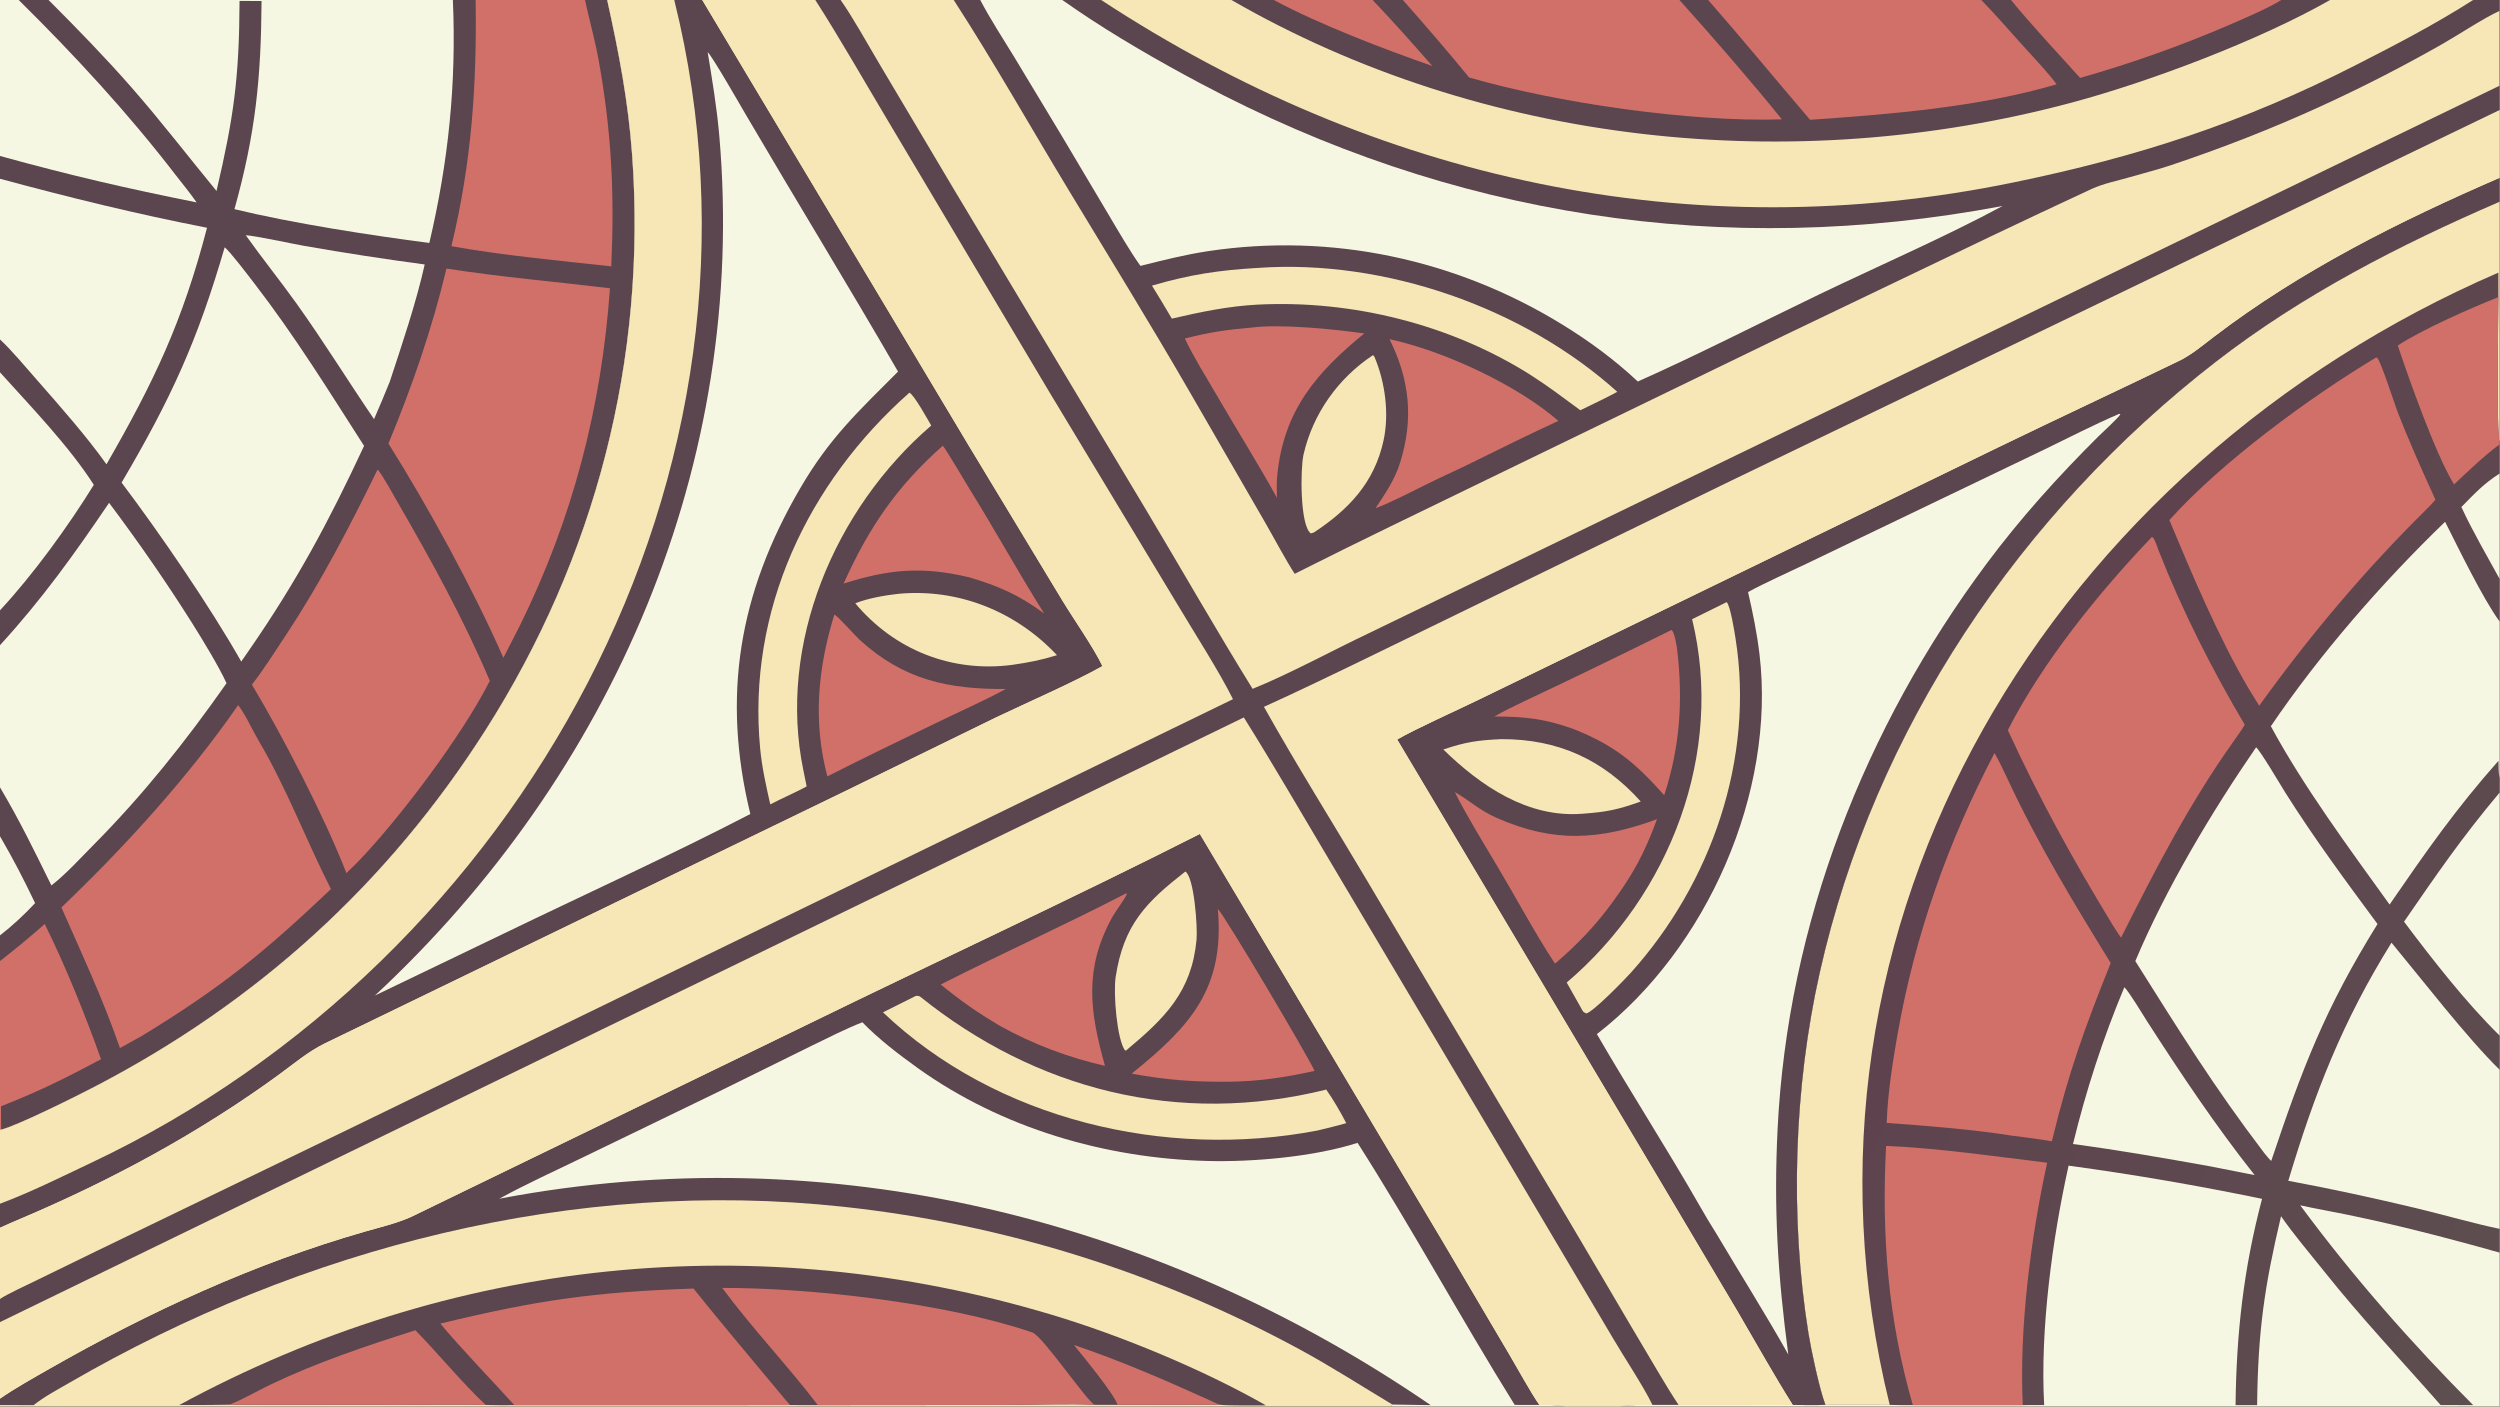
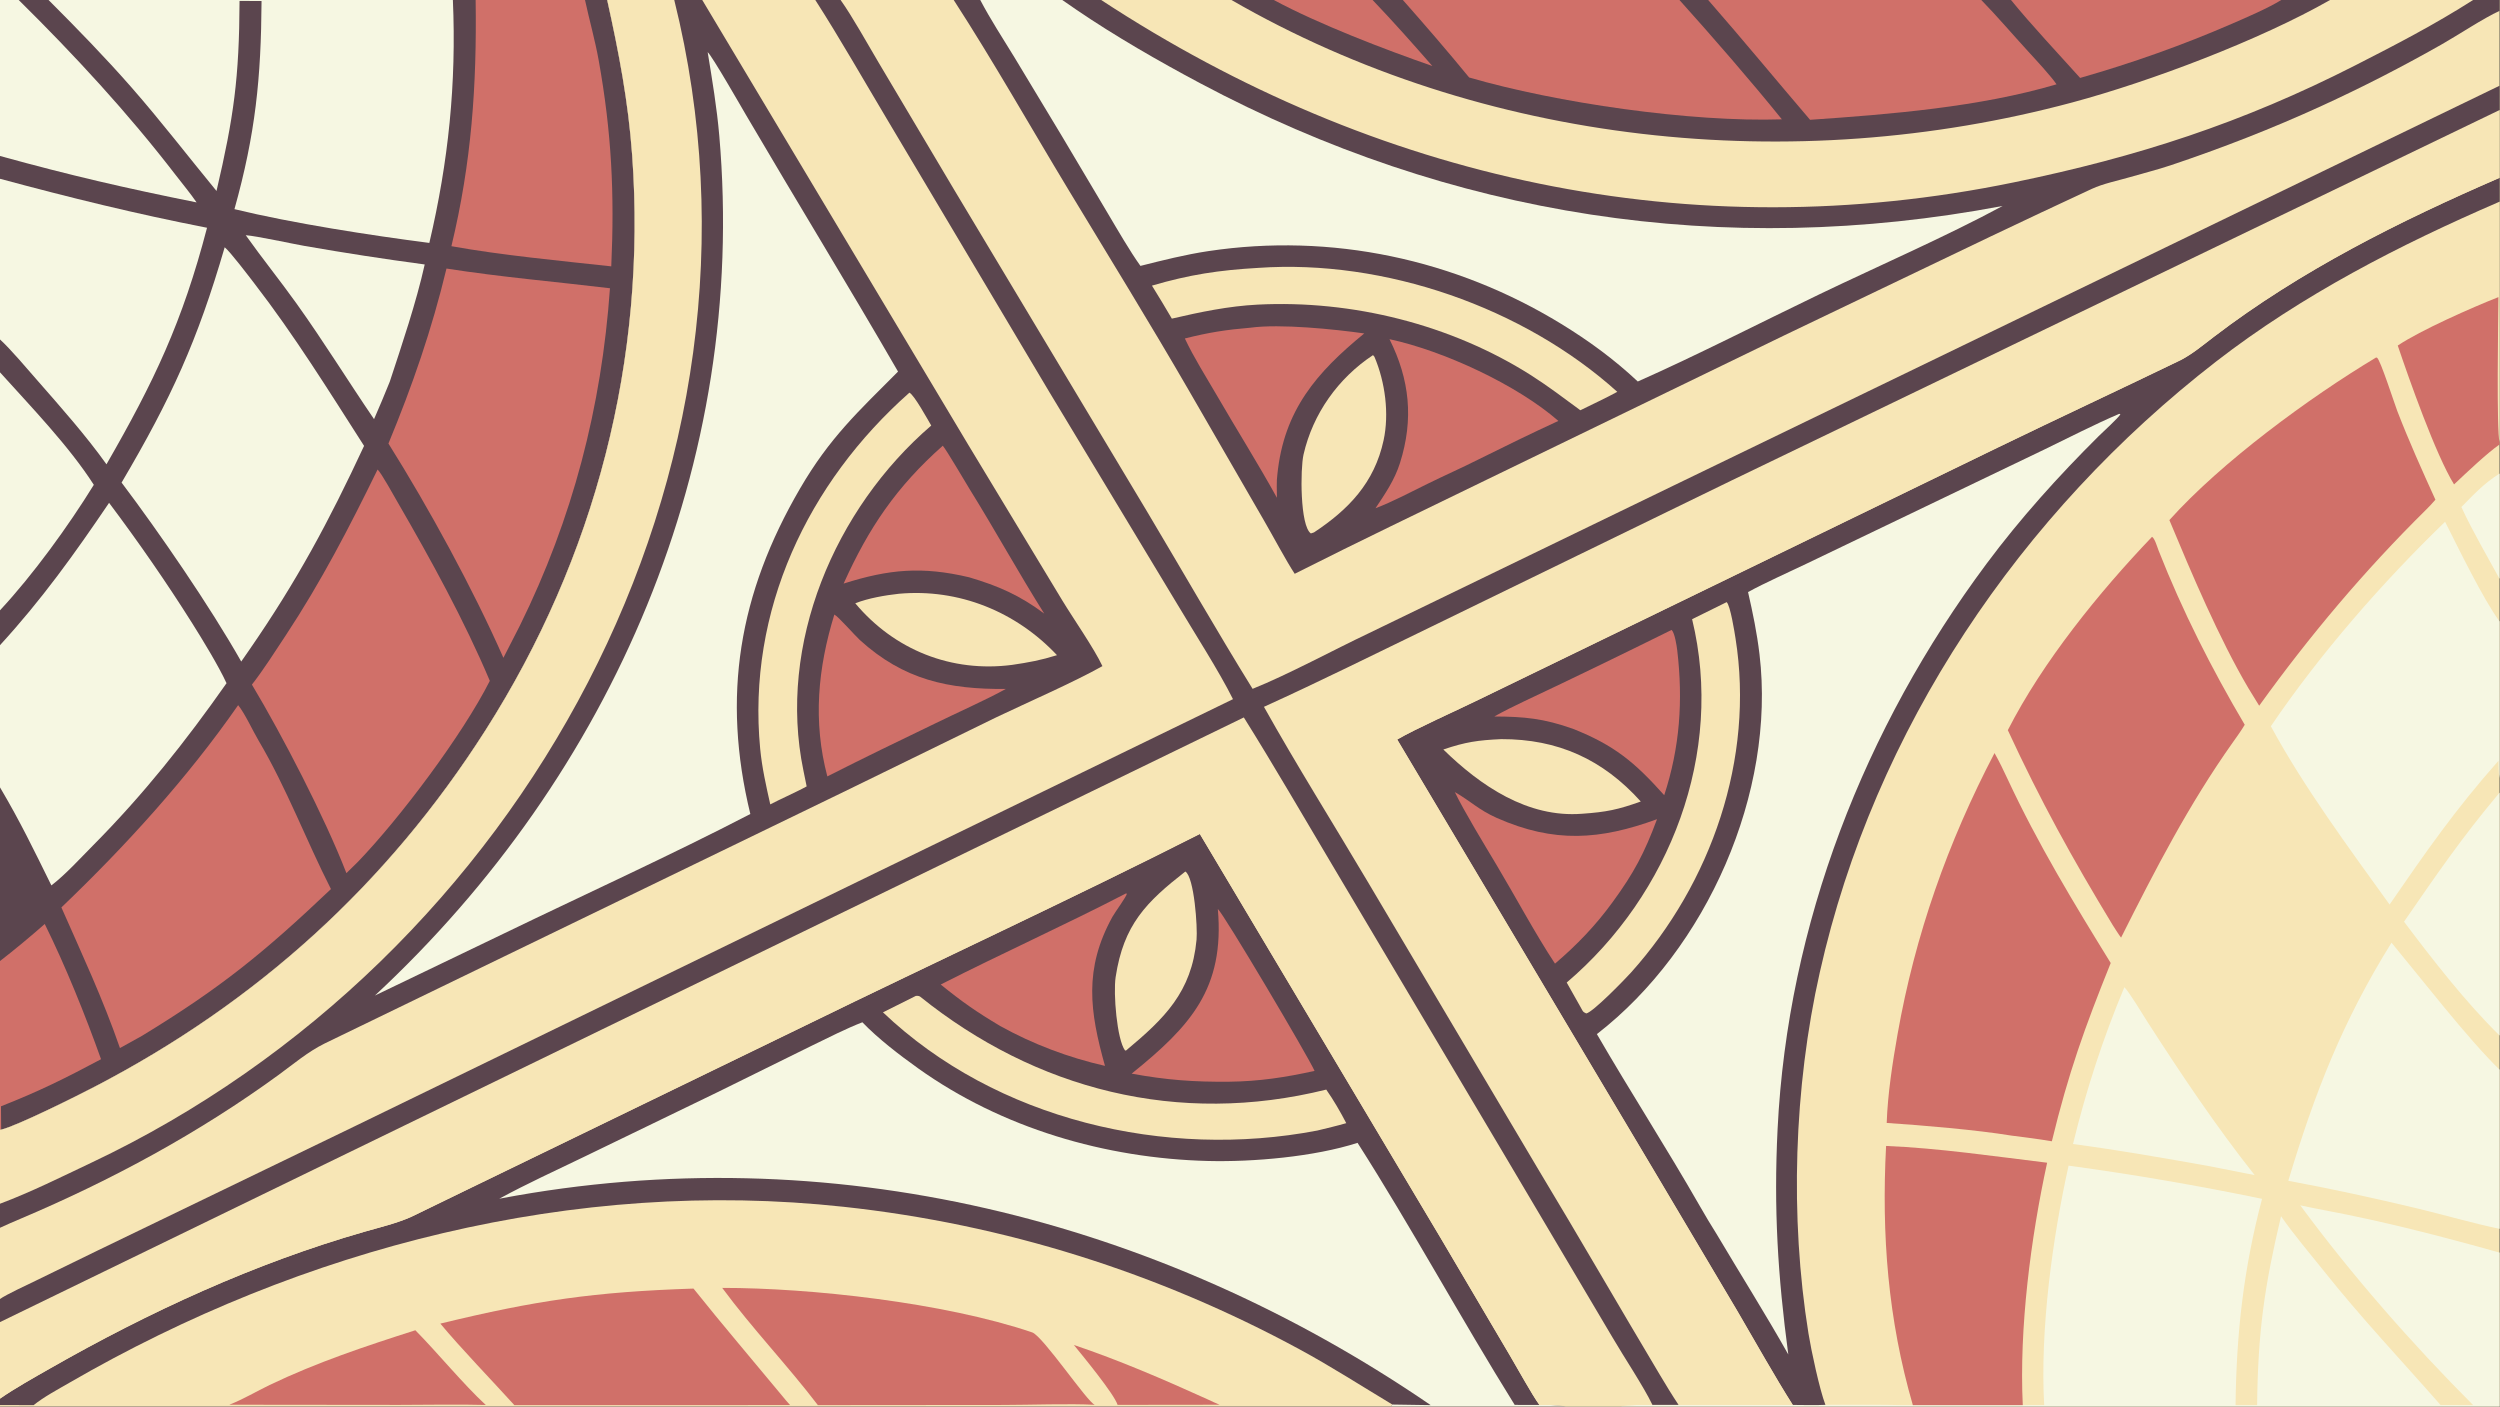
<svg xmlns="http://www.w3.org/2000/svg" width="3839" height="2160" viewBox="0 0 3839 2160">
  <rect x="0" y="0" width="3839" height="2160" fill="#333333" stroke="none" />
  <path fill="#F7E6B6" transform="matrix(2.109 0 0 2.109 6.10352e-05 0)" d="M0 0L13.63 0L35.359 0L329.752 0L346.325 0L425.949 0L442.093 0L490.939 0L511.321 0L593.637 0L612.051 0L694.41 0L713.739 0L773.448 0L801.789 0L896.639 0L927.489 0L999.413 0L1021.46 0L1222.83 0L1243.75 0L1442.61 0L1464.25 0L1661.02 0L1696.55 0L1800.71 0L1820 0L1820 7.884L1820 62.396L1820 80.092L1820 129.443L1820 146.721L1820 322.09L1820 323.609L1820 344.783L1820 421.502L1820 452.551L1820 566.528L1820 577.097L1820 754.011L1820 778.888L1820 894.733L1820 912.06L1820 1024L1179.65 1024L1139.77 1024L1012.94 1024L0 1024L0 1023.05L0 1018.37L0 962.645L0 945.82L0 893.972L0 876.464L0 822.339L0 699.749L0 681.064L0 608.882L0 573.297L0 469.77L0 444.374L0 271.104L0 247.162L0 130.182L0 113.571L0 0Z" />
  <defs>
    <linearGradient id="gradient_0" gradientUnits="userSpaceOnUse" x1="1444.206" y1="532.393" x2="1921.576" y2="777.031">
      <stop offset="0" stop-color="#5E424F" />
      <stop offset="1" stop-color="#5D4E4F" />
    </linearGradient>
  </defs>
-   <path fill="url(#gradient_0)" transform="matrix(2.109 0 0 2.109 6.10352e-05 0)" d="M1329.11 1022.89C1324.84 1011.65 1318.78 983.376 1316.79 970.974C1303.13 886.125 1306.16 791.785 1325.03 707.971C1364.67 531.002 1470.86 373.707 1613.64 263.192C1676.29 214.703 1747.08 178.345 1819.51 147.049C1819.67 146.94 1819.84 146.83 1820 146.721L1820 322.09L1820 323.609L1820 344.783L1820 421.502L1820 452.551L1820 566.528L1820 577.097L1820 754.011L1820 778.888L1820 894.733L1820 912.06L1820 1024L1179.65 1024C1184.49 1022.79 1197.52 1022.97 1203.16 1022.91L1222.18 1022.9L1305.34 1022.95C1312.66 1022.98 1321.95 1023.26 1329.11 1022.89Z" />
  <path fill="#F7E6B6" transform="matrix(2.109 0 0 2.109 6.10352e-05 0)" d="M1329.11 1022.89C1324.84 1011.65 1318.78 983.376 1316.79 970.974C1303.13 886.125 1306.16 791.785 1325.03 707.971C1364.67 531.002 1470.86 373.707 1613.64 263.192C1676.29 214.703 1747.08 178.345 1819.51 147.049C1819.67 146.94 1819.84 146.83 1820 146.721L1820 322.09C1817.67 315.404 1819.03 230.824 1819.13 216.337L1819.1 198.503C1496.37 338.095 1288.98 670.752 1375.94 1022.94C1360.49 1022.71 1344.62 1022.95 1329.11 1022.89Z" />
  <path fill="#F6F7E2" transform="matrix(2.109 0 0 2.109 6.10352e-05 0)" d="M1506.18 848.732C1553.94 855.224 1599.86 863.161 1647.04 872.896C1633.6 923.81 1628.33 970.805 1627.75 1023.08L1643.45 1023.1C1644.06 969.405 1648.71 937.015 1660.86 885.563C1670.26 899.112 1682 912.818 1692.29 925.735C1719.21 959.559 1748.59 990.612 1777.03 1023.03L1800.78 1023.12C1756.02 978.259 1712.49 928.628 1674.86 877.621C1680.64 878.875 1686.65 880.084 1692.47 881.177C1735.7 889.302 1777.69 900.169 1820 912.06L1820 1024L1179.65 1024C1184.49 1022.79 1197.52 1022.97 1203.16 1022.91L1222.18 1022.9L1305.34 1022.95C1312.66 1022.98 1321.95 1023.26 1329.11 1022.89C1344.62 1022.95 1360.49 1022.71 1375.94 1022.94C1381.53 1023.04 1387.19 1023.2 1392.78 1023.12L1472.82 1023.09L1488.41 1023.04C1485.31 968.773 1494.38 901.738 1506.18 848.732Z" />
  <path fill="#F6F7E2" transform="matrix(2.109 0 0 2.109 6.10352e-05 0)" d="M1780.31 379.909C1790.21 399.486 1807.63 435.549 1820 452.551L1820 566.528C1819.16 563.226 1819.26 557.509 1819.19 553.929C1788.03 589.067 1766.49 619.975 1739.9 658.624C1710.55 617.819 1677.33 572.968 1653.45 528.785C1689.04 476.251 1734.79 423.832 1780.31 379.909Z" />
  <path fill="#F6F7E2" transform="matrix(2.109 0 0 2.109 6.10352e-05 0)" d="M1741.3 686.376C1762.99 712.536 1796.49 755.954 1820 778.888L1820 894.733C1800.84 890.806 1779.34 884.491 1759.97 879.861C1728.6 872.365 1697.88 865.648 1666.15 859.766C1685.4 795.603 1705.53 743.906 1741.3 686.376Z" />
  <path fill="#D07069" transform="matrix(2.109 0 0 2.109 6.10352e-05 0)" d="M1373.29 834.385C1411.16 835.912 1452.6 841.997 1490.55 846.594C1478.63 901.41 1470.13 966.944 1472.82 1023.09L1392.78 1023.12C1374.63 960.426 1369.91 899.149 1373.29 834.385Z" />
  <path fill="#F6F7E2" transform="matrix(2.109 0 0 2.109 6.10352e-05 0)" d="M1750.41 671.101C1774.73 635.903 1791.8 610.742 1820 577.097L1820 754.011C1795.36 729.84 1771.19 698.713 1750.41 671.101Z" />
  <path fill="#D07069" transform="matrix(2.109 0 0 2.109 6.10352e-05 0)" d="M1819.13 216.337C1819.03 230.824 1817.67 315.404 1820 322.09L1820 323.609C1810.9 329.87 1795.32 344.704 1786.84 352.715C1773.34 330.799 1754.17 276.211 1745.84 251.598C1762.28 240.542 1800.06 223.836 1819.13 216.337Z" />
  <path fill="#F6F7E2" transform="matrix(2.109 0 0 2.109 6.10352e-05 0)" d="M1820 344.783L1820 421.502C1810.4 403.881 1800.61 387.388 1792.17 369.167C1801.93 359.331 1808.22 352.303 1820 344.783Z" />
  <path fill="#D07069" transform="matrix(2.109 0 0 2.109 6.10352e-05 0)" d="M1452.24 548.324C1455.7 554.345 1458.96 561.23 1461.92 567.573C1483.68 614.239 1509.86 657.412 1536.85 701.189C1517.75 748.634 1506.17 780.873 1493.99 830.995C1484.25 829.3 1474.4 828.117 1464.59 826.857C1439.28 822.685 1399.34 819.329 1373.74 817.635C1374.46 796.529 1377.97 773.866 1381.64 753.063C1394.41 680.746 1418.22 613.355 1452.24 548.324Z" />
-   <path fill="#F6F7E2" transform="matrix(2.109 0 0 2.109 6.10352e-05 0)" d="M1642.72 544.124C1646.08 547.033 1660.23 571.165 1663.97 577.108C1684.89 610.288 1707.8 641.29 1731.11 672.791C1692.85 734.471 1676.61 777.121 1653.72 845.304C1652.5 844.331 1649.81 840.935 1648.67 839.58C1612.06 791.541 1586.94 750.834 1554.76 699.794C1577.02 646.998 1610.31 591.227 1642.72 544.124Z" />
  <path fill="#D07069" transform="matrix(2.109 0 0 2.109 6.10352e-05 0)" d="M1566.92 390.88C1568.87 391.82 1570.76 398.44 1571.71 400.844C1588.96 444.754 1610.44 487.104 1634.43 527.703C1632.03 531.792 1628.66 536.454 1625.88 540.366C1593.74 585.665 1569.26 633.193 1544.39 682.708C1542.7 680.588 1539.83 675.907 1538.23 673.459C1508.76 624.882 1485.82 583.294 1461.93 531.645C1487.37 481.767 1528.39 431.214 1566.92 390.88Z" />
  <path fill="#D07069" transform="matrix(2.109 0 0 2.109 6.10352e-05 0)" d="M1730.08 260.292C1730.31 260.356 1730.56 260.369 1730.77 260.484C1733.14 261.768 1743.54 294.2 1745.52 299.302C1753.97 321.156 1763.56 342.522 1773.27 363.84C1771.04 366.494 1768.6 369.028 1766.13 371.463C1721.45 415.601 1681.65 462.902 1644.95 513.859L1637.01 500.931C1615.79 464.92 1595.67 417.384 1579.56 378.683C1617.42 336.463 1681.47 289.443 1730.08 260.292Z" />
  <path fill="#F6F7E2" transform="matrix(2.109 0 0 2.109 6.10352e-05 0)" d="M1546.79 718.809C1549.87 721.579 1560.67 739.474 1563.52 743.91C1588.19 782.247 1613.33 819.846 1641.64 855.617L1608.72 849.124C1574.88 843.074 1543.47 837.562 1509.39 832.979C1518.81 794.135 1531.32 755.653 1546.79 718.809Z" />
  <path fill="#5B454E" transform="matrix(2.109 0 0 2.109 6.10352e-05 0)" d="M0 0L13.63 0L35.359 0L329.752 0L346.325 0L425.949 0L442.093 0C450.565 38.259 457.419 73.681 460.269 112.967C471.052 261.573 433.392 406.182 353.557 531.557C282.024 643.895 186.875 730.012 68.711 791.36C57.723 797.134 11.936 820.011 0.839 822.5L0 822.339L0 699.749L0 681.064L0 608.882L0 573.297L0 469.77L0 444.374L0 271.104L0 247.162L0 130.182L0 113.571L0 0Z" />
  <path fill="#F6F7E2" transform="matrix(2.109 0 0 2.109 6.10352e-05 0)" d="M35.359 0L329.752 0C332.378 60.839 326.534 117.613 312.607 176.875C270.452 171.456 212.65 162.52 170.707 152.284C186.043 97.38 190.087 56.987 190.444 0.753L174.418 0.664C174.186 56.699 170.259 85.087 157.641 139.056C137.038 113.972 117.097 88.028 95.727 63.633C76.529 41.718 55.944 20.599 35.359 0Z" />
  <path fill="#F6F7E2" transform="matrix(2.109 0 0 2.109 6.10352e-05 0)" d="M79.421 366.123C100.701 394.464 121.218 424.036 140.099 454.039C147.493 465.788 159.258 485.066 164.938 497.45C135.151 539.897 104.219 578.795 67.705 615.602C58.789 624.59 47.365 637.134 37.403 644.68C24.67 618.828 14.649 598.042 0 573.297L0 469.77C30.349 436.66 54.178 403.43 79.421 366.123Z" />
  <path fill="#F6F7E2" transform="matrix(2.109 0 0 2.109 6.10352e-05 0)" d="M0 130.182C51.263 143.968 98.344 155.605 150.742 165.834C132.822 234.583 112.147 277.899 77.527 338.066C62.748 317.35 44.464 296.707 27.66 277.515C20.428 269.256 7.709 254.168 0 247.162L0 130.182Z" />
  <path fill="#D07069" transform="matrix(2.109 0 0 2.109 6.10352e-05 0)" d="M346.325 0L425.949 0C429.131 14.646 433.272 29.209 435.925 43.987C445.33 96.368 447.482 141.107 445.076 193.939C408.044 189.889 365.17 185.848 328.676 179.263C343.37 118.219 347.227 62.319 346.325 0Z" />
  <path fill="#F6F7E2" transform="matrix(2.109 0 0 2.109 6.10352e-05 0)" d="M0 0L13.63 0C54.14 40.013 92.974 82.021 127.773 127.259C132.749 133.728 138.571 140.692 143.137 147.372C90.853 136.86 51.609 127.804 0 113.571L0 0Z" />
  <path fill="#F6F7E2" transform="matrix(2.109 0 0 2.109 6.10352e-05 0)" d="M0 271.104C22.344 295.929 50.331 324.885 68.308 353.008C49.766 383.086 23.976 418.641 0 444.374L0 271.104Z" />
  <path fill="#D07069" transform="matrix(2.109 0 0 2.109 6.10352e-05 0)" d="M0 699.749C10.299 691.797 22.84 681.388 32.573 672.758C47.682 703.299 62.142 739.19 73.566 771.231C47.645 785.06 28.239 794.718 0.713 805.505L0.839 822.5L0 822.339L0 699.749Z" />
-   <path fill="#F6F7E2" transform="matrix(2.109 0 0 2.109 6.10352e-05 0)" d="M0 608.882C9.834 625.851 17.098 639.874 25.552 657.567C18.109 665.617 8.73 674.37 0 681.064L0 608.882Z" />
  <path fill="#D07069" transform="matrix(2.109 0 0 2.109 6.10352e-05 0)" d="M325.09 195.539C364.637 201.744 404.54 205.125 444.127 209.884C438.018 296.547 416.972 377.565 378.549 455.475L366.535 478.962C344.575 429.063 312.106 369.562 282.828 322.946C300.261 280.863 314.432 239.943 325.09 195.539Z" />
  <path fill="#F6F7E2" transform="matrix(2.109 0 0 2.109 6.10352e-05 0)" d="M163.6 180.051C167.553 183.159 181.32 201.34 185.24 206.424C214.581 244.471 239.241 284.341 265.085 324.652C239.31 380.003 216.177 423.064 181.443 473.315L175.644 481.679C152.894 441.491 116.01 387.83 88.53 351.381C124.771 289.872 143.84 247.953 163.6 180.051Z" />
  <path fill="#D07069" transform="matrix(2.109 0 0 2.109 6.10352e-05 0)" d="M274.923 341.866C277.523 344.12 287.615 362.402 289.865 366.288C313.874 407.763 337.954 451.534 356.643 495.748C336.687 535.215 291.203 595.734 260.654 627.457L252.226 635.742C236.37 594.892 205.612 535.53 183.423 498.482C191.595 488.078 200.585 473.939 207.938 462.81C233.784 423.692 254.428 383.829 274.923 341.866Z" />
  <path fill="#D07069" transform="matrix(2.109 0 0 2.109 6.10352e-05 0)" d="M173.402 513.425C178.329 519.513 184.042 532.072 188.218 539.127C208.705 573.743 222.855 611.74 240.976 647.349C192.31 693.491 161.382 718.849 103.454 754.17L87.334 763.102C74.927 727.257 59.876 695.137 44.698 660.716C91.207 616.262 136.69 566.27 173.402 513.425Z" />
  <path fill="#F6F7E2" transform="matrix(2.109 0 0 2.109 6.10352e-05 0)" d="M178.932 171.258C186.851 171.826 212.236 177.403 221.679 179.053C251.351 184.239 279.441 188.561 309.236 192.563C303.123 220.038 292.621 251.141 283.768 278C280.078 287.25 276.31 296.062 272.345 305.18C253.288 277.246 235.83 248.877 215.996 221.135C203.809 204.086 190.787 187.976 178.932 171.258Z" />
  <path fill="#5B454E" transform="matrix(2.109 0 0 2.109 6.10352e-05 0)" d="M694.41 0L713.739 0L773.448 0L801.789 0L896.639 0L927.489 0L999.413 0L1021.46 0L1222.83 0L1243.75 0L1442.61 0L1464.25 0L1661.02 0L1696.55 0L1800.71 0L1820 0L1820 7.884C1808.22 13.261 1789.73 25.59 1777.47 32.533C1748.47 48.949 1720.72 63.213 1690.39 77.118C1654.47 93.577 1617.77 107.856 1580.31 120.407C1570.71 123.627 1560.72 126.075 1551.01 128.926C1541.86 131.611 1531.57 133.592 1522.94 137.582C1498.49 148.884 1474.12 160.448 1449.78 172.002L1299.19 244.174L1083.22 348.921C1036.19 371.835 989.411 394.168 942.699 417.798C936.533 408.455 926.522 389.628 920.431 379.158L865.733 284.467C837.581 235.804 807.299 186.677 778.188 138.535C750.806 93.252 723.101 44.257 694.41 0Z" />
  <path fill="#F6F7E2" transform="matrix(2.109 0 0 2.109 6.10352e-05 0)" d="M713.739 0L773.448 0L783.755 7.097C811.743 26.193 843.858 44.642 873.749 60.548C1056.79 157.959 1254.62 188.46 1458.16 149.961C1417.44 171.982 1367.03 193.952 1324.82 214.248C1282.23 234.721 1235.38 258.789 1192.5 277.779C1175.26 261.599 1156.76 248.079 1136.74 235.83C1059.62 188.643 969.32 169.384 879.784 182.846C863.046 185.362 846.888 189.445 830.373 193.604C822.744 183.006 813.399 166.794 806.613 155.355L773.263 99.227L738.569 41.658C730.21 27.997 721.15 14.127 713.739 0Z" />
  <path fill="#5B454E" transform="matrix(2.109 0 0 2.109 6.10352e-05 0)" d="M896.639 0L927.489 0L999.413 0L1021.46 0L1222.83 0L1243.75 0L1442.61 0L1464.25 0L1661.02 0L1696.55 0C1645.4 29.203 1565.84 59.275 1509.06 74.542C1305.7 129.216 1080.02 105.744 896.639 0Z" />
  <path fill="#D07069" transform="matrix(2.109 0 0 2.109 6.10352e-05 0)" d="M1021.46 0L1222.83 0C1246.62 26.473 1275.19 59.307 1297.4 86.889C1230.99 89.092 1133.05 74.864 1069.7 56.409C1053.53 36.696 1038.34 19.128 1021.46 0Z" />
  <path fill="#D07069" transform="matrix(2.109 0 0 2.109 6.10352e-05 0)" d="M1243.75 0L1442.61 0C1454.1 11.756 1465.87 25.596 1477.06 37.786C1481.91 43.058 1493.83 55.955 1497.39 61.392C1441.19 78.01 1376.13 83.234 1317.94 87.227C1292.92 57.977 1269.43 29.384 1243.75 0Z" />
  <path fill="#D07069" transform="matrix(2.109 0 0 2.109 6.10352e-05 0)" d="M1464.25 0L1661.02 0C1651.48 5.918 1636.02 12.556 1625.46 17.148C1589.3 32.87 1552.47 45.912 1514.58 56.742C1498.36 38.67 1479.3 18.484 1464.25 0Z" />
  <path fill="#D07069" transform="matrix(2.109 0 0 2.109 6.10352e-05 0)" d="M927.489 0L999.413 0C1014.34 15.63 1028.68 31.794 1042.91 48.061C1008.27 36.035 959.983 17.526 927.489 0Z" />
  <path fill="#F7E6B6" transform="matrix(2.109 0 0 2.109 6.10352e-05 0)" d="M801.789 0L896.639 0C1080.02 105.744 1305.7 129.216 1509.06 74.542C1565.84 59.275 1645.4 29.203 1696.55 0L1800.71 0C1772.76 17.869 1744.34 32.584 1715.01 47.545C1632.64 89.551 1556.52 114.179 1466.32 132.782C1231.04 181.304 1001.55 130.952 801.789 0Z" />
  <path fill="#F7E6B6" transform="matrix(2.109 0 0 2.109 6.10352e-05 0)" d="M916.156 195.05C1008.1 188.639 1109.23 223.736 1177.57 285.3C1169.43 289.766 1159.13 294.524 1150.67 298.714C1138.47 289.735 1127.79 281.559 1115.01 273.376C1056.69 236.28 984.599 218.291 915.728 221.798C894.514 222.878 873.845 227.202 853.236 232.002C848.602 223.926 843.617 215.924 838.756 207.972C866.192 199.922 887.536 196.709 916.156 195.05Z" />
  <path fill="#D07069" transform="matrix(2.109 0 0 2.109 6.10352e-05 0)" d="M1011.72 246.961C1050.84 255.357 1104.63 280.197 1134.67 306.482C1114.8 315.615 1095.8 324.955 1076.2 334.667C1064.47 340.597 1051.57 346.293 1039.59 352.193C1028.28 357.763 1013.04 365.781 1001.53 370.046C1008.68 359.33 1015.47 349.424 1019.37 337.071C1029.44 305.166 1026.43 276.395 1011.72 246.961Z" />
  <path fill="#D07069" transform="matrix(2.109 0 0 2.109 6.10352e-05 0)" d="M910.549 238.593C932.158 235.661 971.755 239.713 993.342 242.787C958.67 271.135 934.786 298.667 930.063 345.556C929.384 350.069 929.701 357.642 929.753 362.426C915.761 337.115 900.28 312.533 885.78 287.506C878.063 274.186 869.238 260.357 862.717 246.447C880.394 242.001 892.632 240.107 910.549 238.593Z" />
  <path fill="#F7E6B6" transform="matrix(2.109 0 0 2.109 6.10352e-05 0)" d="M999.717 258.569C999.901 258.769 1000.66 259.561 1000.74 259.759C1008.67 278.424 1011.55 301.347 1007.43 320.514C1000.75 351.553 981.842 371.059 956.752 387.648L954.461 388.402C946.499 382.854 946.753 341.356 949.115 330.997C955.897 301.258 974.392 275.282 999.717 258.569Z" />
  <path fill="#5B454E" transform="matrix(2.109 0 0 2.109 6.10352e-05 0)" d="M0 1018.37C11.011 1010.74 24.669 1003.12 36.313 996.475C108.581 955.216 185.333 919.821 265.457 896.833C276.685 893.612 288.687 890.785 299.377 886.039C328.541 871.907 357.656 857.644 386.845 843.557L586.637 746.563C681.568 700.15 779.459 654.914 873.621 607.219L1049.13 901.722L1099.42 987.031C1104.56 995.681 1115.58 1015.75 1120.87 1022.94C1126.98 1022.99 1133.82 1022.81 1139.77 1024L1012.94 1024L0 1024L0 1023.05L0 1018.37Z" />
  <path fill="#F7E6B6" transform="matrix(2.109 0 0 2.109 6.10352e-05 0)" d="M24.502 1023.1C31.812 1017.15 42.307 1011.56 50.596 1006.76C220.538 908.378 417.936 857.417 614.328 878.697C731.16 891.356 843.028 926.579 946.245 982.489C969.307 994.993 991.286 1009.16 1013.8 1022.67L1012.94 1024L0 1024L0 1023.05L24.502 1023.1Z" />
-   <path fill="#5B454E" transform="matrix(2.109 0 0 2.109 6.10352e-05 0)" d="M130.553 1023C327.943 915.945 551.183 892.825 766.171 957.412C816.474 972.524 875.859 997.143 921.746 1023.27C914.52 1023.23 894.407 1023.55 888.045 1022.82L813.725 1022.91L797.153 1022.89C779.016 1021.89 749.844 1022.96 730.559 1022.98L595.501 1023.1L575.3 1023.07L374.527 1023.12C367.605 1023.24 360.634 1023.09 353.708 1022.99C333.553 1022.43 311 1022.93 290.667 1022.94L166.943 1022.81C154.737 1022.99 142.759 1023.08 130.553 1023Z" />
  <path fill="#D07069" transform="matrix(2.109 0 0 2.109 6.10352e-05 0)" d="M320.622 963.738C390.1 946.841 432.56 940.64 504.952 938.23C525.922 964.501 547.773 990.045 569.193 1015.94C571.186 1018.35 573.139 1020.81 575.3 1023.07L374.527 1023.12C358.561 1005.51 335.217 981.344 320.622 963.738Z" />
  <path fill="#D07069" transform="matrix(2.109 0 0 2.109 6.10352e-05 0)" d="M525.858 937.739C589.698 937.706 687.458 948.37 751.563 970.146C759.375 972.799 791.797 1021.1 797.153 1022.89C779.016 1021.89 749.844 1022.96 730.559 1022.98L595.501 1023.1C573.667 994.442 547.472 967.029 525.858 937.739Z" />
  <path fill="#D07069" transform="matrix(2.109 0 0 2.109 6.10352e-05 0)" d="M302.424 968.575C318.872 985.243 337.357 1007.92 353.708 1022.99C333.553 1022.43 311 1022.93 290.667 1022.94L166.943 1022.81C176.687 1019.05 186.78 1013.03 196.297 1008.46C230.695 991.943 266.157 980.155 302.424 968.575Z" />
  <path fill="#D07069" transform="matrix(2.109 0 0 2.109 6.10352e-05 0)" d="M781.897 979.282C815.069 990.476 846.956 1004.25 878.835 1018.68C881.774 1020.01 885.066 1021.69 888.045 1022.82L813.725 1022.91C811.371 1015.12 788.039 986.822 781.897 979.282Z" />
  <path fill="#F6F7E2" transform="matrix(2.109 0 0 2.109 6.10352e-05 0)" d="M627.916 744.339C639.219 756.165 655.173 768.358 668.409 777.814C729.519 821.476 804.835 843.438 879.547 845.334C912.262 846.164 956.951 842.278 988.46 832.122C1027.86 893.874 1064.04 960.584 1102.88 1022.93L1120.87 1022.94C1126.98 1022.99 1133.82 1022.81 1139.77 1024L1012.94 1024L1013.8 1022.67L1041.72 1023.11C842.827 886.943 603.581 827.523 365.075 872.518L363.502 872.817C384.066 861.619 404.429 852.393 425.426 842.231L522.509 795.212L591.356 761.248C602.565 755.804 616.623 748.673 627.916 744.339Z" />
  <path fill="#F7E6B6" transform="matrix(2.109 0 0 2.109 6.10352e-05 0)" d="M666.774 725.162C667.711 725.004 669.211 725.066 669.973 725.678C754.206 793.372 857.868 820.119 965.659 793.347C970.868 800.746 976.087 809.758 980.233 817.791C973.297 819.807 966.108 821.474 959.079 823.188C848.726 844.285 725.337 815.554 642.901 737.094L666.774 725.162Z" />
  <path fill="#D07069" transform="matrix(2.109 0 0 2.109 6.10352e-05 0)" d="M819.718 650.582L820.448 650.638C820.708 652.219 811.869 664.121 809.982 667.548C789.054 705.543 793.455 736.489 804.555 776.088C778.037 770.055 752.12 760.293 728.333 747.092C711.155 736.889 700.33 729.335 684.956 716.841C729.511 694.186 775.407 673.526 819.718 650.582Z" />
  <path fill="#D07069" transform="matrix(2.109 0 0 2.109 6.10352e-05 0)" d="M886.722 661.846C891.056 665.409 952.341 768.909 957.159 779.732C936.08 784.429 916.643 787.38 894.98 787.616C869.352 787.855 849.323 786.391 823.983 781.743C866.781 747.166 891.818 719.87 886.722 661.846Z" />
  <path fill="#F7E6B6" transform="matrix(2.109 0 0 2.109 6.10352e-05 0)" d="M863.061 634.572C869.528 638.566 872.059 675.256 871.226 684.216C867.687 722.327 847.925 741.513 819.946 764.846L819.177 764.894C813.264 757.001 810.522 723.245 812.318 711.426C818.133 673.169 834.559 656.849 863.061 634.572Z" />
  <path fill="#5B454E" transform="matrix(2.109 0 0 2.109 6.10352e-05 0)" d="M442.093 0L490.939 0L511.321 0L704.844 323.596L773.326 436.938C781.199 449.964 796.816 472.344 802.69 485.015C782.218 496.574 747.902 511.549 725.817 522.084L617.103 575.216L236.333 759.802C223.991 765.932 213.814 774.664 202.761 782.714C144.632 825.047 81.202 859.323 15.051 887.349C10.037 889.474 4.931 891.659 0 893.972L0 876.464L0 822.339L0.839 822.5C11.936 820.011 57.723 797.134 68.711 791.36C186.875 730.012 282.024 643.895 353.557 531.557C433.392 406.182 471.052 261.573 460.269 112.967C457.419 73.681 450.565 38.259 442.093 0Z" />
  <path fill="#F7E6B6" transform="matrix(2.109 0 0 2.109 6.10352e-05 0)" d="M442.093 0L490.939 0C576.511 344.022 379.253 698.601 66.695 846.502C44.657 856.93 22.872 867.866 0 876.464L0 822.339L0.839 822.5C11.936 820.011 57.723 797.134 68.711 791.36C186.875 730.012 282.024 643.895 353.557 531.557C433.392 406.182 471.052 261.573 460.269 112.967C457.419 73.681 450.565 38.259 442.093 0Z" />
  <path fill="#F6F7E2" transform="matrix(2.109 0 0 2.109 6.10352e-05 0)" d="M515.267 37.968C518.462 40.648 539.953 78.224 543.192 83.744C579.798 146.151 617.651 207.932 653.872 270.55C624.624 299.948 604.132 318.655 582.564 355.642C537.87 432.288 525.487 507.063 546.332 592.689C489.03 622.433 425.732 651.24 367.291 679.519L272.962 724.874C446.349 563.743 544.394 336.932 523.722 98.785C521.946 78.323 518.582 58.225 515.267 37.968Z" />
  <path fill="#F7E6B6" transform="matrix(2.109 0 0 2.109 6.10352e-05 0)" d="M662.165 285.894C665.764 287.747 675.338 305.252 678.05 309.846C607.65 370.365 565.934 469.113 584.978 561.016C585.777 564.873 586.522 568.734 587.341 572.589C582.983 575.03 577.462 577.548 572.902 579.776C568.989 581.537 564.726 583.765 560.839 585.685C557.825 572.231 554.805 558.905 553.494 545.147C543.919 444.682 588.052 351.507 662.165 285.894Z" />
  <path fill="#D07069" transform="matrix(2.109 0 0 2.109 6.10352e-05 0)" d="M686.453 324.537C689.227 327.709 703.37 351.905 706.192 356.449C724.652 386.174 741.684 417.159 760.333 446.78C742.45 433.407 726.808 426.597 705.651 420.335C671.479 412.233 647.243 414.431 614.263 424.912C632.573 384.189 652.795 354.4 686.453 324.537Z" />
  <path fill="#D07069" transform="matrix(2.109 0 0 2.109 6.10352e-05 0)" d="M607.499 447.467C610.217 448.71 622.616 462.86 625.987 465.93C658.022 495.106 690.687 502 732.332 501.636C719.158 509.028 695.414 519.621 680.961 526.73C654.541 539.441 628.541 552.059 602.391 565.306C591.82 525.231 595.478 486.551 607.499 447.467Z" />
  <path fill="#F7E6B6" transform="matrix(2.109 0 0 2.109 6.10352e-05 0)" d="M654.514 432.327C698.104 428.39 739.729 445.265 769.612 477.042C757.79 480.733 749.151 482.317 736.9 484.118C692.865 489.838 651.252 473.325 622.741 439.276C632.154 435.534 644.497 433.431 654.514 432.327Z" />
  <path fill="#5B454E" transform="matrix(2.109 0 0 2.109 6.10352e-05 0)" d="M1820 129.443L1820 146.721C1819.84 146.83 1819.67 146.94 1819.51 147.049C1747.08 178.345 1676.29 214.703 1613.64 263.192C1470.86 373.707 1364.67 531.002 1325.03 707.971C1306.16 791.785 1303.13 886.125 1316.79 970.974C1318.78 983.376 1324.84 1011.65 1329.11 1022.89C1321.95 1023.26 1312.66 1022.98 1305.34 1022.95C1292.56 1002.83 1277.25 975.533 1264.88 954.381L1206.45 855.933L1017.32 538.452C1031.17 530.405 1061.16 517.084 1076.46 509.56L1211.77 443.852L1455.03 325.666C1499.13 304.285 1543.66 283.556 1587.78 262.193C1596.28 257.807 1604.13 251.224 1611.78 245.384C1675.33 196.849 1747.03 161.128 1820 129.443Z" />
  <path fill="#F6F7E2" transform="matrix(2.109 0 0 2.109 6.10352e-05 0)" d="M1543.04 301.327L1543.92 301.616C1542.69 304.065 1531.01 314.659 1528.06 317.579C1498.79 346.649 1471.03 377.429 1446.39 410.53C1357.5 529.939 1301.67 672.794 1294.3 821.968C1291.42 880.332 1294.43 928.776 1302.09 986.227C1285.96 957.471 1266.78 927.045 1249.81 898.411C1245.67 891.839 1241.61 885.061 1237.76 878.313C1213.62 836.081 1187.08 795.007 1162.72 752.954C1242.82 690.931 1293.06 577.023 1281.13 476.461C1279.26 460.695 1276.3 446.471 1272.78 431.077C1284.82 424.469 1303.13 416.32 1315.85 410.198L1401.95 368.855L1488.95 327.086C1506.83 318.447 1524.84 309.107 1543.04 301.327Z" />
  <path fill="#F7E6B6" transform="matrix(2.109 0 0 2.109 6.10352e-05 0)" d="M1257.21 438.416C1259.94 440.976 1262.96 460.375 1263.67 464.872C1277.58 552.362 1246.08 642.979 1187.47 708.234C1183.45 712.705 1159.78 737.168 1154.95 737.911C1152.15 736.718 1152.44 735.965 1150.6 732.866L1140.75 715.397C1216 651.414 1255.74 548.183 1232.05 450.841L1257.21 438.416Z" />
  <path fill="#D07069" transform="matrix(2.109 0 0 2.109 6.10352e-05 0)" d="M1059.3 576.73C1070.56 583.142 1076.68 589.726 1089.87 595.56C1131.73 614.074 1165.05 611.599 1206.51 596.461C1197.31 621.188 1189.69 635.615 1174.14 656.885C1162.02 673.652 1147.95 688.272 1132.22 701.638C1118.07 680.291 1103.04 652.175 1089.64 629.754C1081.55 616.212 1065.72 590.252 1059.3 576.73Z" />
  <path fill="#D07069" transform="matrix(2.109 0 0 2.109 6.10352e-05 0)" d="M1217.13 458.651C1219.41 460.821 1220.83 470.196 1221.23 473.545C1225.52 510.061 1223.17 544.093 1211.75 579.012C1190.22 554.943 1175.47 542.628 1145.17 530.605C1123.98 523.145 1110.18 521.791 1088.01 521.684C1095.03 517.784 1102.15 514.207 1109.42 510.787C1145.54 493.783 1181.35 476.366 1217.13 458.651Z" />
  <path fill="#F7E6B6" transform="matrix(2.109 0 0 2.109 6.10352e-05 0)" d="M1093.03 538.177C1134.3 538.057 1167.08 552.892 1194.67 583.588C1178.03 589.54 1169.64 591.271 1152.03 592.5C1112.28 595.664 1077.86 572.046 1050.92 545.72C1067.11 540.228 1076.05 538.976 1093.03 538.177Z" />
  <path fill="#F7E6B6" transform="matrix(2.109 0 0 2.109 6.10352e-05 0)" d="M920.299 514.653C961.017 496.158 1001.34 476.078 1041.62 456.578L1260.32 350.063L1820 80.092L1820 129.443C1747.03 161.128 1675.33 196.849 1611.78 245.384C1604.13 251.224 1596.28 257.807 1587.78 262.193C1543.66 283.556 1499.13 304.285 1455.03 325.666L1211.77 443.852L1076.46 509.56C1061.16 517.084 1031.17 530.405 1017.32 538.452L1206.45 855.933L1264.88 954.381C1277.25 975.533 1292.56 1002.83 1305.34 1022.95L1222.18 1022.9C1217.45 1015.79 1212.86 1008.24 1208.49 1000.91C1178.83 951.222 1149.88 900.913 1120.01 851.367L995.759 641.825C971.096 600.228 943.765 556.628 920.299 514.653Z" />
-   <path fill="#F7E6B6" transform="matrix(2.109 0 0 2.109 6.10352e-05 0)" d="M511.321 0L593.637 0C611.534 27.886 629.267 59.042 646.375 87.689L763.723 284.91L856.978 439.525C869.286 460.245 887.527 488.499 897.758 509.07L259.576 819.416L70.967 910.581L25.967 932.527C20.389 935.227 4.323 942.695 0 945.82L0 893.972C4.931 891.659 10.037 889.474 15.051 887.349C81.202 859.323 144.632 825.047 202.761 782.714C213.814 774.664 223.991 765.932 236.333 759.802L617.103 575.216L725.817 522.084C747.902 511.549 782.218 496.574 802.69 485.015C796.816 472.344 781.199 449.964 773.326 436.938L704.844 323.596L511.321 0Z" />
  <path fill="#F7E6B6" transform="matrix(2.109 0 0 2.109 6.10352e-05 0)" d="M0 962.645L905.654 522.371C927.51 557.277 949.237 594.877 970.351 630.334L1094.94 840.15L1174.18 973.953C1181.91 987.237 1197.01 1009.95 1203.16 1022.91C1197.52 1022.97 1184.49 1022.79 1179.65 1024L1139.77 1024C1133.82 1022.81 1126.98 1022.99 1120.87 1022.94C1115.58 1015.75 1104.56 995.681 1099.42 987.031L1049.13 901.722L873.621 607.219C779.459 654.914 681.568 700.15 586.637 746.563L386.845 843.557C357.656 857.644 328.541 871.907 299.377 886.039C288.687 890.785 276.685 893.612 265.457 896.833C185.333 919.821 108.581 955.216 36.313 996.475C24.669 1003.12 11.011 1010.74 0 1018.37L0 962.645Z" />
  <path fill="#5B454E" transform="matrix(2.109 0 0 2.109 6.10352e-05 0)" d="M593.637 0L612.051 0C620.447 11.676 631.84 32.307 639.636 45.395L694.877 138.392L835.193 372.462C860.717 415.25 885.845 459.227 912.035 501.558C938.229 491.023 970.64 473.385 996.908 460.934L1218.65 353.494L1820 62.396L1820 80.092L1260.32 350.063L1041.62 456.578C1001.34 476.078 961.017 496.158 920.299 514.653C943.765 556.628 971.096 600.228 995.759 641.825L1120.01 851.367C1149.88 900.913 1178.83 951.222 1208.49 1000.91C1212.86 1008.24 1217.45 1015.79 1222.18 1022.9L1203.16 1022.91C1197.01 1009.95 1181.91 987.237 1174.18 973.953L1094.94 840.15L970.351 630.334C949.237 594.877 927.51 557.277 905.654 522.371L0 962.645L0 945.82C4.323 942.695 20.389 935.227 25.967 932.527L70.967 910.581L259.576 819.416L897.758 509.07C887.527 488.499 869.286 460.245 856.978 439.525L763.723 284.91L646.375 87.689C629.267 59.042 611.534 27.886 593.637 0Z" />
</svg>